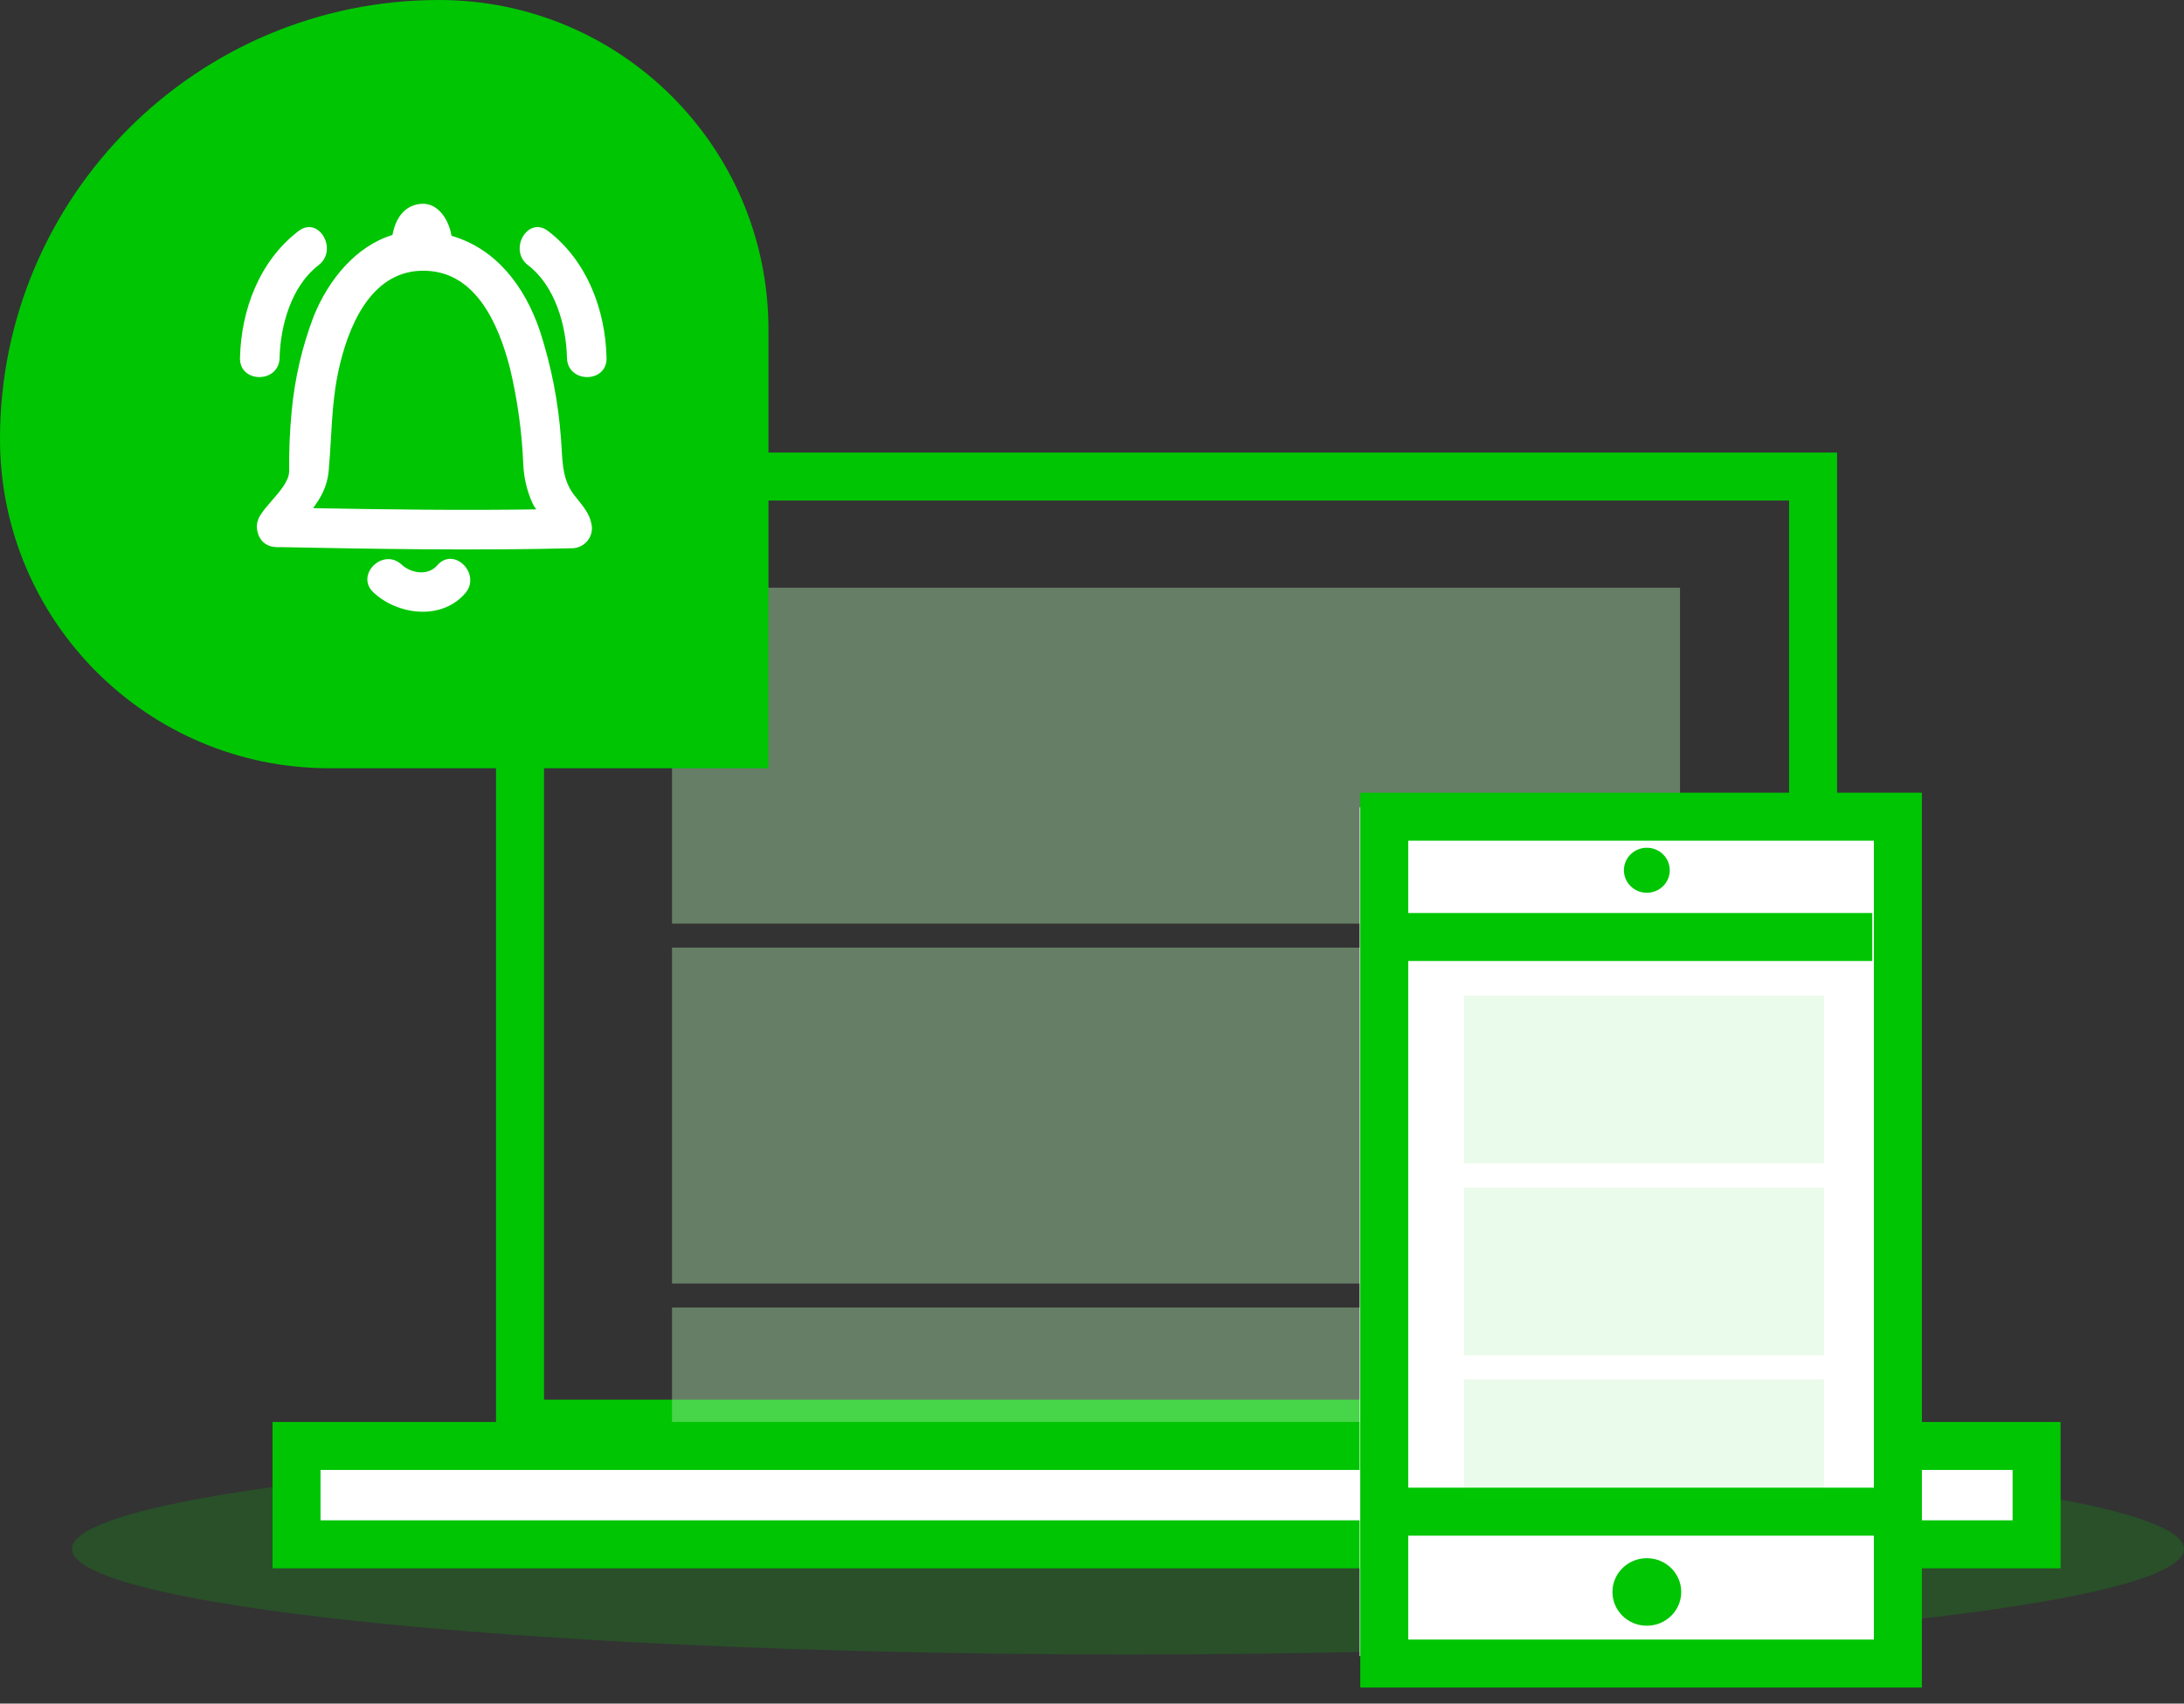
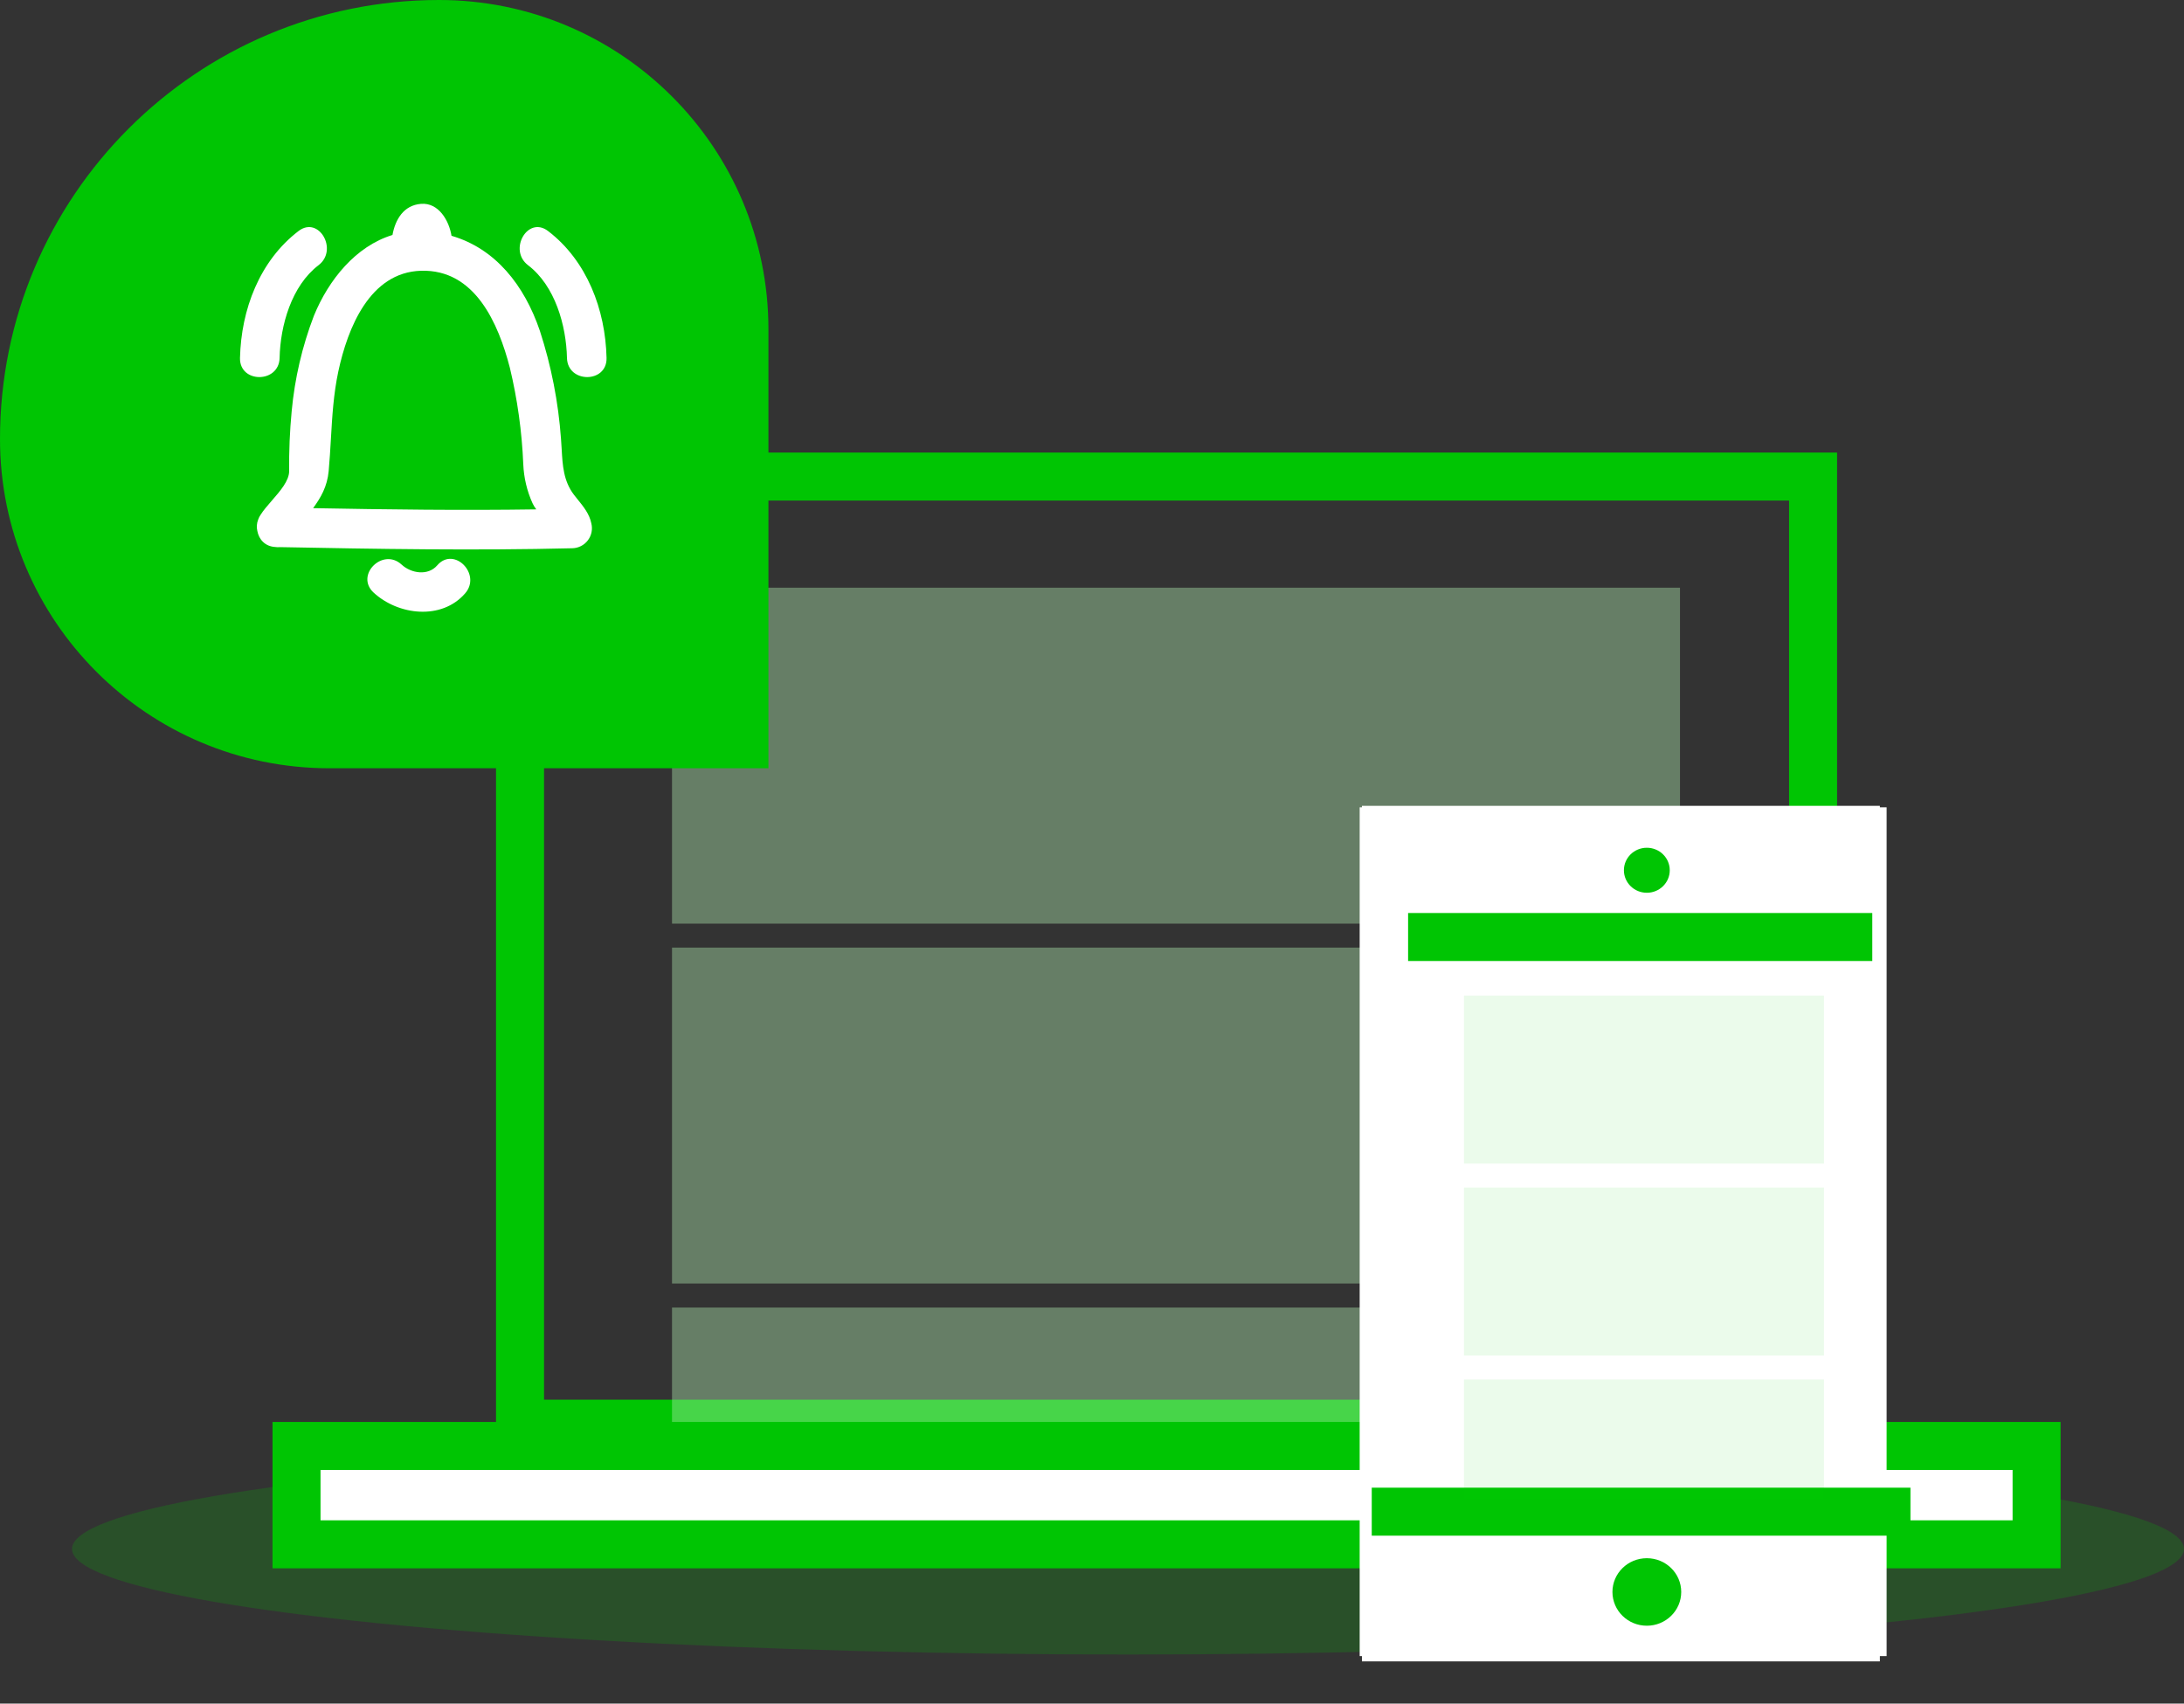
<svg xmlns="http://www.w3.org/2000/svg" width="91" height="71" viewBox="0 0 91 71" fill="none">
  <rect x="0" y="0" width="91" height="71" fill="#333333" stroke="none" />
  <ellipse opacity="0.2" cx="47" cy="64.554" rx="44" ry="4.4" fill="#00C503" />
  <rect x="21.668" y="19.861" width="53.877" height="39.473" stroke="#00C503" stroke-width="2" />
  <rect opacity="0.4" x="28" y="24.493" width="42" height="14" fill="#B3EEB3" />
  <rect opacity="0.4" x="28" y="39.493" width="42" height="14" fill="#B3EEB3" />
  <rect opacity="0.4" x="28" y="54.493" width="42" height="5" fill="#B3EEB3" />
  <rect x="12.355" y="60.262" width="72.503" height="4.099" fill="white" stroke="#00C503" stroke-width="2" />
  <rect x="56.653" y="33.646" width="21.956" height="35.374" fill="white" />
  <rect x="56.747" y="33.584" width="21.581" height="4.692" fill="white" />
  <rect x="56.747" y="63.141" width="21.581" height="6.099" fill="white" />
-   <rect x="57.678" y="34.037" width="21.401" height="35.294" stroke="#00C503" stroke-width="2" />
  <ellipse cx="68.618" cy="36.269" rx="0.955" ry="0.938" fill="#00C503" />
  <ellipse cx="68.618" cy="66.347" rx="1.433" ry="1.407" fill="#00C503" />
  <line x1="58.156" y1="63.001" x2="78.602" y2="63.001" stroke="#00C503" stroke-width="2" stroke-linecap="square" />
  <line x1="59.671" y1="39.051" x2="77.012" y2="39.051" stroke="#00C503" stroke-width="2" stroke-linecap="square" />
  <g opacity="0.4">
    <rect opacity="0.2" x="60.999" y="41.493" width="15" height="7" fill="#00C503" />
    <rect opacity="0.2" x="60.999" y="49.493" width="15" height="7" fill="#00C503" />
    <rect opacity="0.2" x="60.999" y="57.493" width="15" height="5" fill="#00C503" />
  </g>
  <path d="M0.75 18.296C0.75 8.606 8.606 0.75 18.296 0.75C25.46 0.75 31.268 6.558 31.268 13.722V31.268H13.722C6.558 31.268 0.75 25.46 0.75 18.296Z" fill="#00C503" stroke="#00C503" stroke-width="1.5" />
  <path fill-rule="evenodd" clip-rule="evenodd" d="M13.079 13.16C13.691 11.664 14.82 10.261 16.353 9.793C16.47 9.151 16.815 8.554 17.541 8.496C18.278 8.436 18.712 9.2 18.813 9.827C20.652 10.362 21.854 11.899 22.495 13.789C22.97 15.248 23.265 16.76 23.375 18.291C23.387 18.434 23.395 18.578 23.403 18.72V18.72L23.403 18.72L23.403 18.72C23.441 19.395 23.477 20.043 23.912 20.617C23.962 20.682 24.014 20.747 24.066 20.811C24.311 21.113 24.558 21.419 24.637 21.805C24.669 21.927 24.672 22.055 24.648 22.178C24.623 22.302 24.57 22.419 24.494 22.519C24.417 22.62 24.319 22.702 24.206 22.759C24.094 22.816 23.97 22.847 23.843 22.849C19.788 22.949 15.717 22.88 11.661 22.802C11.598 22.808 11.534 22.807 11.47 22.797C11.035 22.773 10.786 22.47 10.723 22.131C10.687 21.981 10.693 21.816 10.76 21.646C10.784 21.579 10.816 21.515 10.857 21.457C10.972 21.271 11.146 21.072 11.324 20.867C11.675 20.464 12.048 20.036 12.048 19.632C12.039 18.8 12.074 17.968 12.153 17.14C12.279 15.777 12.59 14.438 13.079 13.16ZM22.345 21.229C19.248 21.276 16.143 21.235 13.046 21.178C13.364 20.741 13.634 20.287 13.695 19.632C13.736 19.18 13.762 18.734 13.788 18.289C13.842 17.351 13.896 16.422 14.097 15.478C14.484 13.681 15.401 11.346 17.545 11.284C19.795 11.218 20.765 13.483 21.244 15.326C21.56 16.644 21.747 17.99 21.803 19.344C21.826 19.907 21.957 20.462 22.19 20.976C22.229 21.061 22.283 21.146 22.345 21.229ZM19.381 24.729C18.399 25.862 16.589 25.642 15.566 24.696C14.783 23.968 15.951 22.809 16.732 23.529C17.136 23.902 17.836 24.004 18.216 23.564C18.915 22.75 20.076 23.931 19.381 24.729ZM11.65 14.918C11.68 13.563 12.147 11.911 13.273 11.052C14.106 10.416 13.286 8.982 12.441 9.627C10.814 10.869 10.046 12.91 10 14.918C9.976 15.982 11.625 15.98 11.65 14.918ZM22.834 9.627C24.459 10.869 25.227 12.91 25.273 14.918C25.297 15.982 23.648 15.98 23.624 14.918C23.593 13.563 23.129 11.911 22.001 11.052C21.167 10.416 21.988 8.982 22.834 9.627Z" fill="white" />
</svg>